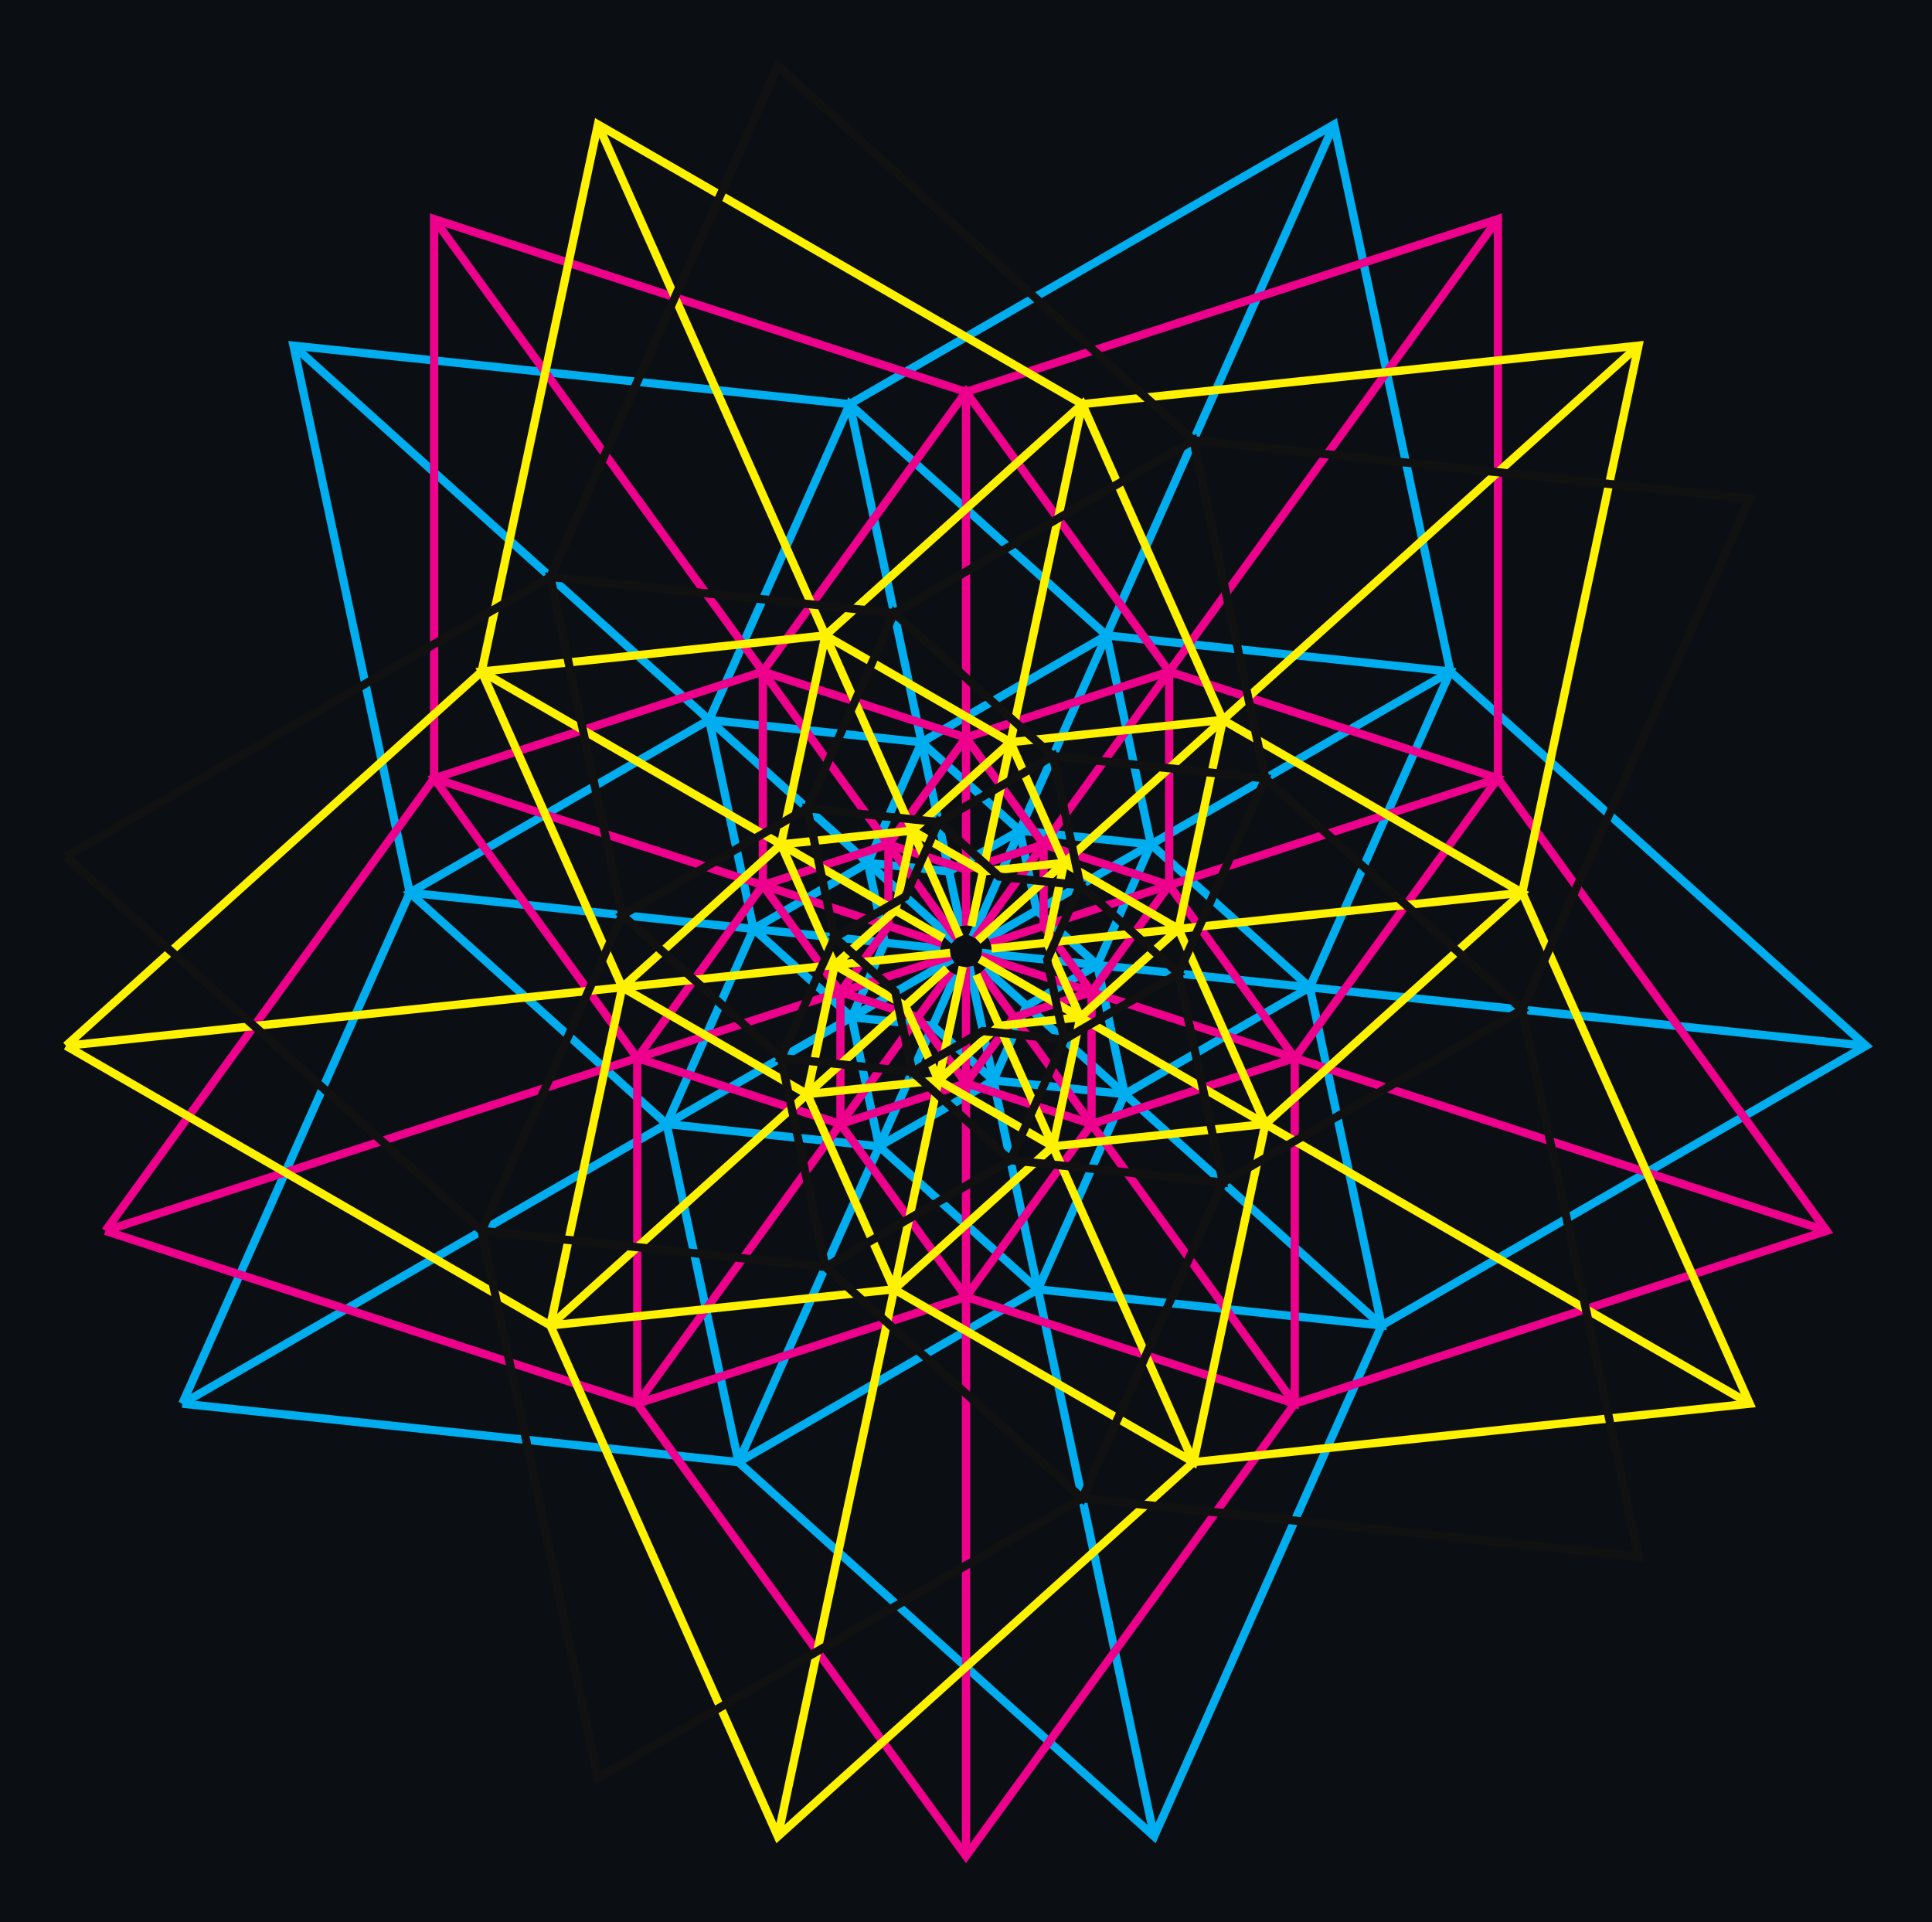
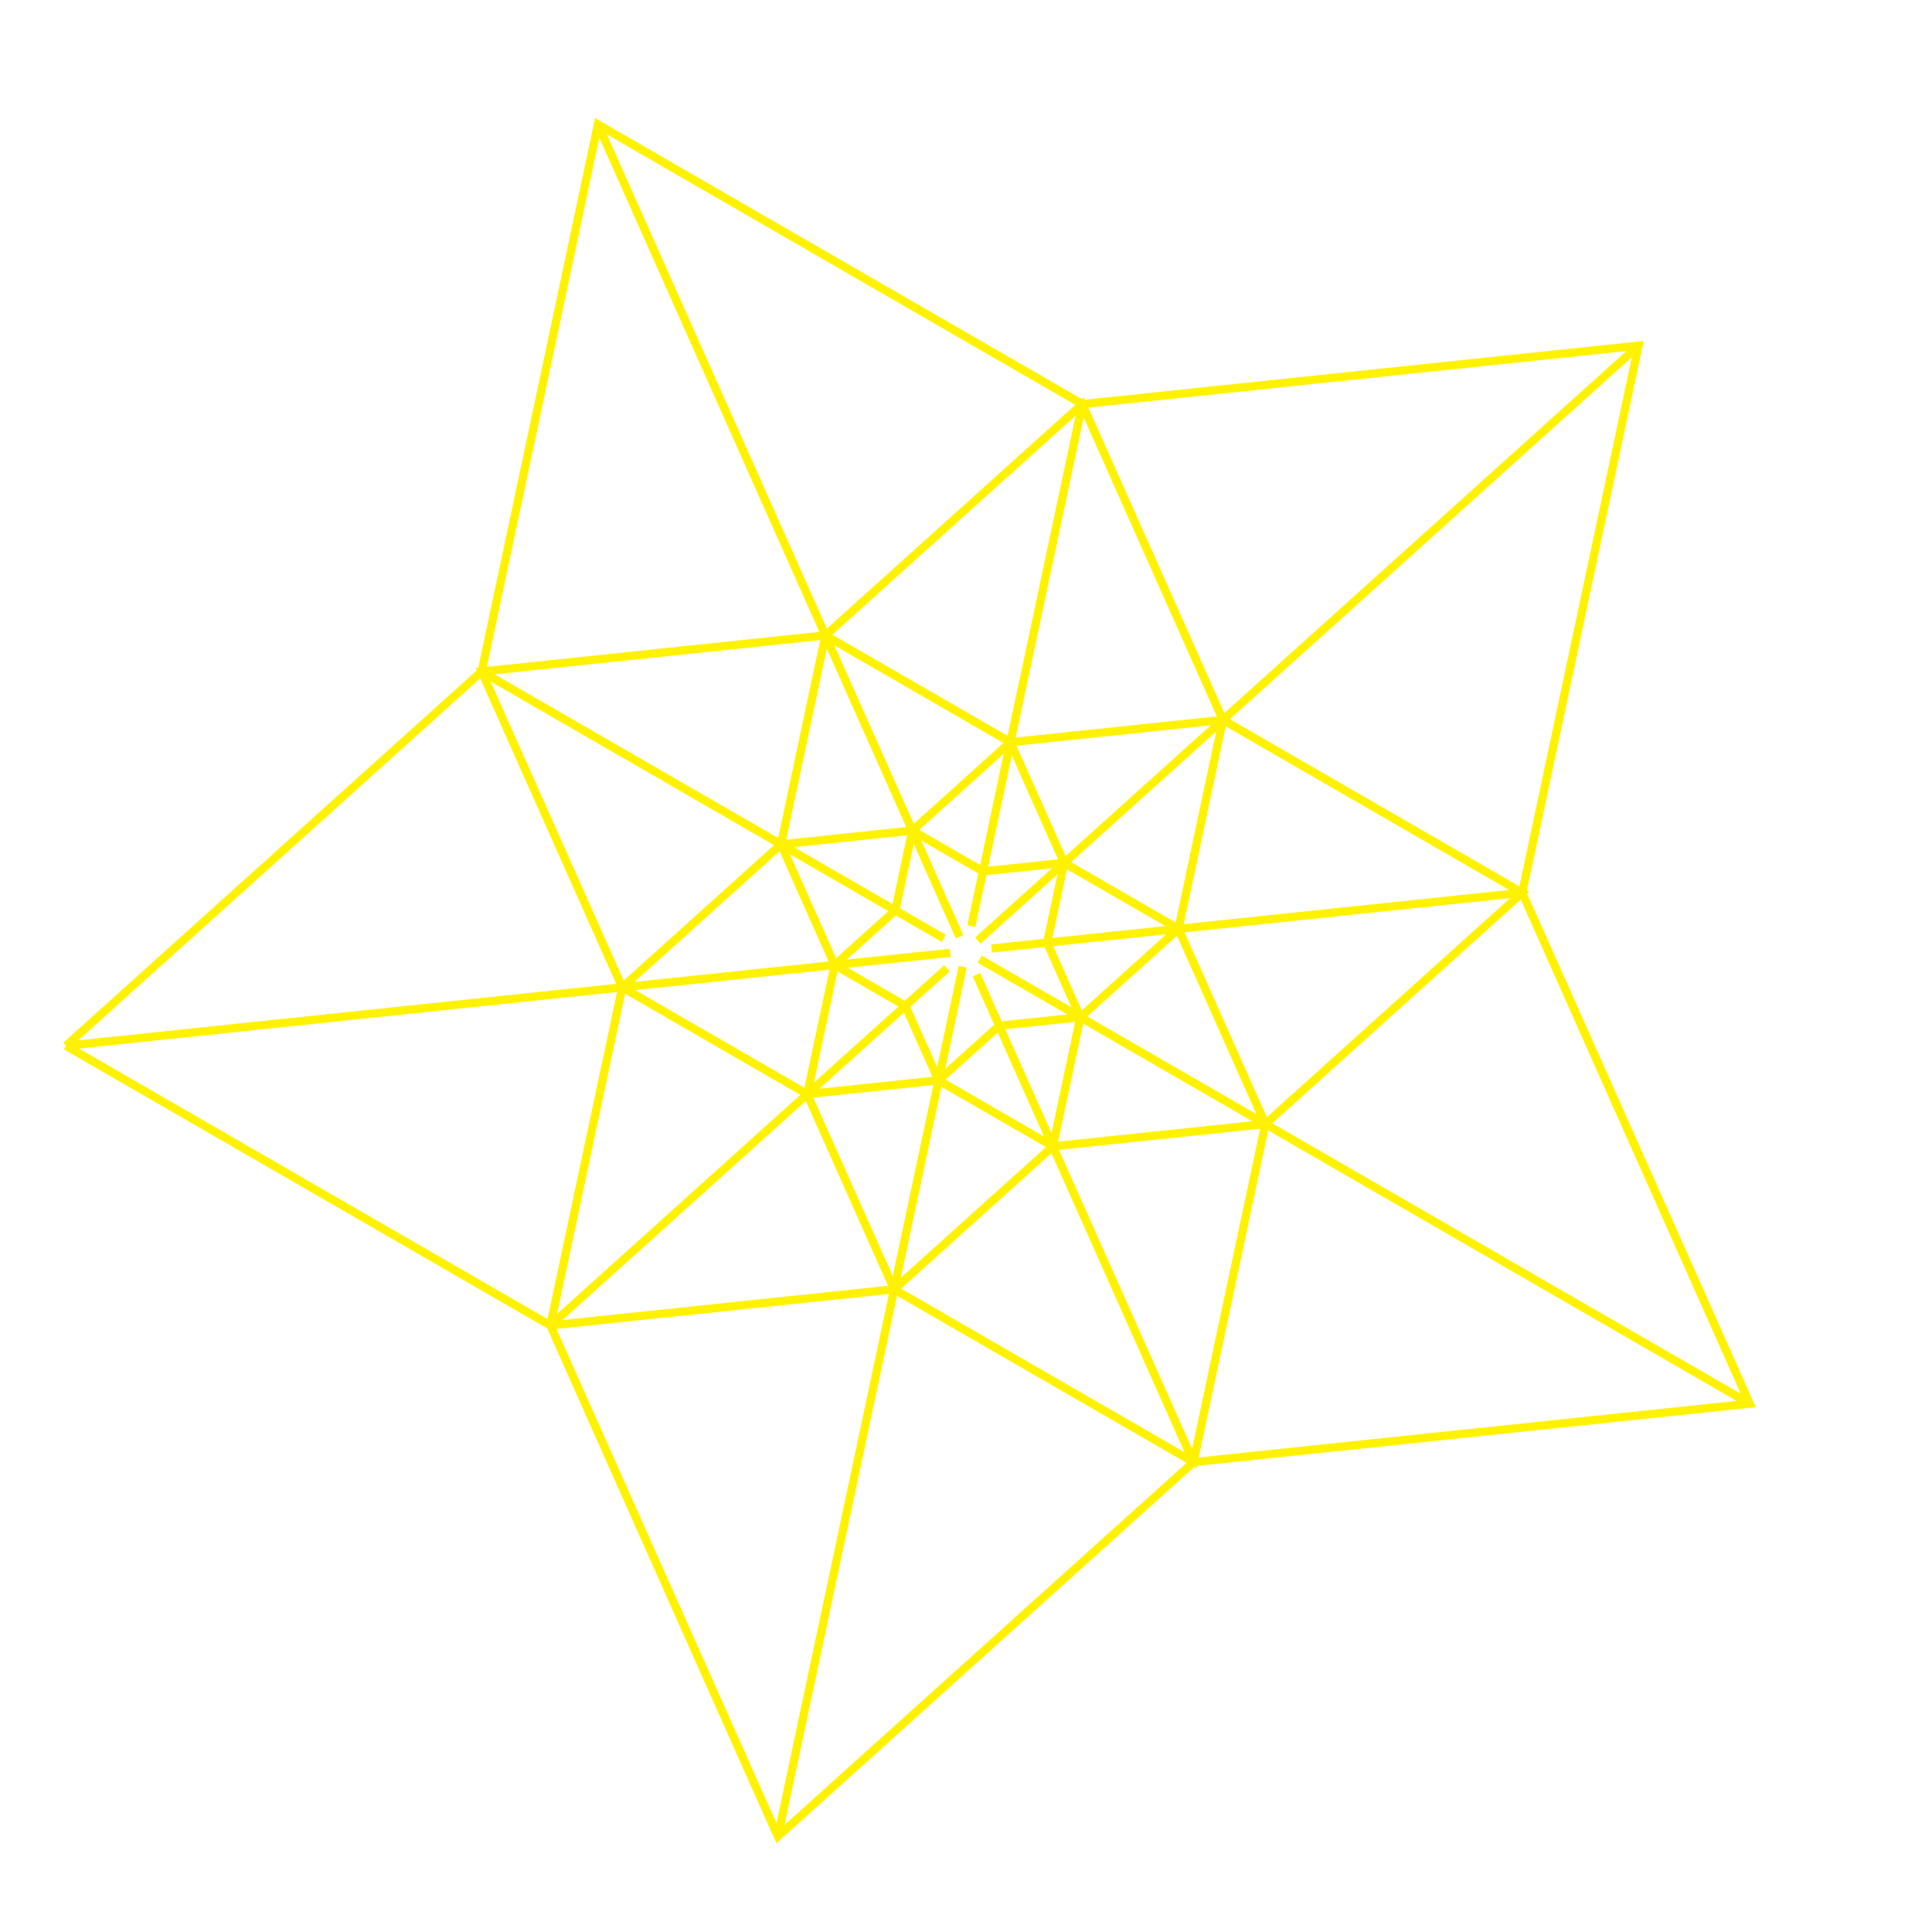
<svg xmlns="http://www.w3.org/2000/svg" viewBox="92.935 32.731 234.13 232.935" width="234.13" height="232.935" shape-rendering="geometricPrecision">
-   <rect x="92.935" y="32.731" width="234.13" height="232.935" fill="#0b0f14" />
-   <path d="M 225.912 149.672 L 217.349 154.617 L 213.327 163.650 L 205.978 157.034 L 196.144 156.000 L 200.166 146.966 L 198.110 137.294 L 207.944 138.328 L 216.508 133.383 L 218.564 143.056 L 225.912 149.672 M 211.909 148.201 L 225.912 149.672 M 210.399 149.878 L 213.327 163.650 M 208.337 148.960 L 196.144 156.000 M 208.573 146.715 L 198.110 137.294 M 210.781 146.246 L 216.508 133.383 M 229.239 165.323 L 213.327 163.650 L 199.470 171.650 L 196.144 156.000 L 184.253 145.294 L 198.110 137.294 L 204.617 122.677 L 216.508 133.383 L 232.420 135.056 L 225.912 149.672 L 229.239 165.323 M 212.309 150.079 L 229.239 165.323 M 208.736 150.838 L 199.470 171.650 M 206.910 147.675 L 184.253 145.294 M 209.354 144.961 L 204.617 122.677 M 212.690 146.447 L 232.420 135.056 M 218.709 188.973 L 199.470 171.650 L 173.723 168.944 L 184.253 145.294 L 178.871 119.971 L 204.617 122.677 L 227.038 109.733 L 232.420 135.056 L 251.659 152.379 L 229.239 165.323 L 218.709 188.973 M 211.045 152.917 L 218.709 188.973 M 205.647 150.513 L 173.723 168.944 M 206.264 144.637 L 178.871 119.971 M 212.045 143.408 L 227.038 109.733 M 214.999 148.525 L 251.659 152.379 M 182.433 209.917 L 173.723 168.944 L 142.594 140.915 L 178.871 119.971 L 195.908 81.704 L 227.038 109.733 L 268.697 114.111 L 251.659 152.379 L 260.368 193.352 L 218.709 188.973 L 182.433 209.917 M 206.692 155.430 L 182.433 209.917 M 201.911 147.150 L 142.594 140.915 M 208.309 140.044 L 195.908 81.704 M 217.044 143.933 L 268.697 114.111 M 216.044 153.442 L 260.368 193.352 M 115.027 202.833 L 142.594 140.915 L 128.503 74.619 L 195.908 81.704 L 254.605 47.815 L 268.697 114.111 L 319.065 159.463 L 260.368 193.352 L 232.801 255.269 L 182.433 209.917 L 115.027 202.833 M 198.603 154.580 L 115.027 202.833 M 200.220 139.194 L 128.503 74.619 M 215.353 135.978 L 254.605 47.815 M 223.088 149.376 L 319.065 159.463 M 212.736 160.872 L 232.801 255.269" fill="none" stroke="#00AEEF" stroke-width="1" vector-effect="non-scaling-stroke" />
-   <path d="M 225.217 152.944 L 215.812 156.000 L 210.000 164.000 L 204.188 156.000 L 194.783 152.944 L 200.595 144.944 L 200.595 135.056 L 210.000 138.111 L 219.405 135.056 L 219.405 144.944 L 225.217 152.944 M 211.826 148.593 L 225.217 152.944 M 210.000 149.920 L 210.000 164.000 M 208.174 148.593 L 194.783 152.944 M 208.871 146.447 L 200.595 135.056 M 211.129 146.447 L 219.405 135.056 M 225.217 168.944 L 210.000 164.000 L 194.783 168.944 L 194.783 152.944 L 185.379 140.000 L 200.595 135.056 L 210.000 122.111 L 219.405 135.056 L 234.621 140.000 L 225.217 152.944 L 225.217 168.944 M 211.826 150.513 L 225.217 168.944 M 208.174 150.513 L 194.783 168.944 M 207.045 147.040 L 185.379 140.000 M 210.000 144.893 L 210.000 122.111 M 212.955 147.040 L 234.621 140.000 M 210.000 189.889 L 194.783 168.944 L 170.162 160.944 L 185.379 140.000 L 185.379 114.111 L 210.000 122.111 L 234.621 114.111 L 234.621 140.000 L 249.838 160.944 L 225.217 168.944 L 210.000 189.889 M 210.000 153.027 L 210.000 189.889 M 205.219 149.553 L 170.162 160.944 M 207.045 143.933 L 185.379 114.111 M 212.955 143.933 L 234.621 114.111 M 214.781 149.553 L 249.838 160.944 M 170.162 202.833 L 170.162 160.944 L 145.540 127.056 L 185.379 114.111 L 210.000 80.223 L 234.621 114.111 L 274.460 127.056 L 249.838 160.944 L 249.838 202.833 L 210.000 189.889 L 170.162 202.833 M 205.219 154.580 L 170.162 202.833 M 202.265 145.487 L 145.540 127.056 M 210.000 139.867 L 210.000 80.223 M 217.735 145.487 L 274.460 127.056 M 214.781 154.580 L 249.838 202.833 M 105.702 181.889 L 145.540 127.056 L 145.540 59.279 L 210.000 80.223 L 274.460 59.279 L 274.460 127.056 L 314.298 181.889 L 249.838 202.833 L 210.000 257.666 L 170.162 202.833 L 105.702 181.889 M 197.484 152.067 L 105.702 181.889 M 202.265 137.353 L 145.540 59.279 M 217.735 137.353 L 274.460 59.279 M 222.516 152.067 L 314.298 181.889 M 210.000 161.160 L 210.000 257.666" fill="none" stroke="#EC008C" stroke-width="1" vector-effect="non-scaling-stroke" />
  <path d="M 223.856 156.000 L 214.022 157.034 L 206.673 163.650 L 202.651 154.617 L 194.088 149.672 L 201.436 143.056 L 203.492 133.383 L 212.056 138.328 L 221.890 137.294 L 219.834 146.966 L 223.856 156.000 M 211.663 148.960 L 223.856 156.000 M 209.601 149.878 L 206.673 163.650 M 208.091 148.201 L 194.088 149.672 M 209.219 146.246 L 203.492 133.383 M 211.427 146.715 L 221.890 137.294 M 220.530 171.650 L 206.673 163.650 L 190.761 165.323 L 194.088 149.672 L 187.580 135.056 L 203.492 133.383 L 215.383 122.677 L 221.890 137.294 L 235.747 145.294 L 223.856 156.000 L 220.530 171.650 M 211.264 150.838 L 220.530 171.650 M 207.691 150.079 L 190.761 165.323 M 207.310 146.447 L 187.580 135.056 M 210.646 144.961 L 215.383 122.677 M 213.090 147.675 L 235.747 145.294 M 201.291 188.973 L 190.761 165.323 L 168.341 152.379 L 187.580 135.056 L 192.962 109.733 L 215.383 122.677 L 241.129 119.971 L 235.747 145.294 L 246.277 168.944 L 220.530 171.650 L 201.291 188.973 M 208.955 152.917 L 201.291 188.973 M 205.001 148.525 L 168.341 152.379 M 207.955 143.408 L 192.962 109.733 M 213.736 144.637 L 241.129 119.971 M 214.353 150.513 L 246.277 168.944 M 159.632 193.352 L 168.341 152.379 L 151.303 114.111 L 192.962 109.733 L 224.092 81.704 L 241.129 119.971 L 277.406 140.915 L 246.277 168.944 L 237.567 209.917 L 201.291 188.973 L 159.632 193.352 M 203.956 153.442 L 159.632 193.352 M 202.956 143.933 L 151.303 114.111 M 211.691 140.044 L 224.092 81.704 M 218.089 147.150 L 277.406 140.915 M 213.308 155.430 L 237.567 209.917 M 100.935 159.463 L 151.303 114.111 L 165.395 47.815 L 224.092 81.704 L 291.497 74.619 L 277.406 140.915 L 304.973 202.833 L 237.567 209.917 L 187.199 255.269 L 159.632 193.352 L 100.935 159.463 M 196.912 149.376 L 100.935 159.463 M 204.647 135.978 L 165.395 47.815 M 219.780 139.194 L 291.497 74.619 M 221.397 154.580 L 304.973 202.833 M 207.264 160.872 L 187.199 255.269" fill="none" stroke="#FFF200" stroke-width="1" vector-effect="non-scaling-stroke" />
-   <path d="M 221.890 158.706 L 212.056 157.672 L 203.492 162.617 L 201.436 152.944 L 194.088 146.328 L 202.651 141.383 L 206.673 132.350 L 214.022 138.966 L 223.856 140.000 L 219.834 149.034 L 221.890 158.706 M 215.383 173.323 L 203.492 162.617 L 187.580 160.944 L 194.088 146.328 L 190.761 130.677 L 206.673 132.350 L 220.530 124.350 L 223.856 140.000 L 235.747 150.706 L 221.890 158.706 L 215.383 173.323 M 192.962 186.267 L 187.580 160.944 L 168.341 143.621 L 190.761 130.677 L 201.291 107.027 L 220.530 124.350 L 246.277 127.056 L 235.747 150.706 L 241.129 176.029 L 215.383 173.323 L 192.962 186.267 M 151.303 181.889 L 168.341 143.621 L 159.632 102.648 L 201.291 107.027 L 237.567 86.083 L 246.277 127.056 L 277.406 155.085 L 241.129 176.029 L 224.092 214.296 L 192.962 186.267 L 151.303 181.889 M 100.935 136.537 L 159.632 102.648 L 187.199 40.731 L 237.567 86.083 L 304.973 93.167 L 277.406 155.085 L 291.497 221.381 L 224.092 214.296 L 165.395 248.185 L 151.303 181.889 L 100.935 136.537" fill="none" stroke="#111111" stroke-width="1" vector-effect="non-scaling-stroke" />
</svg>